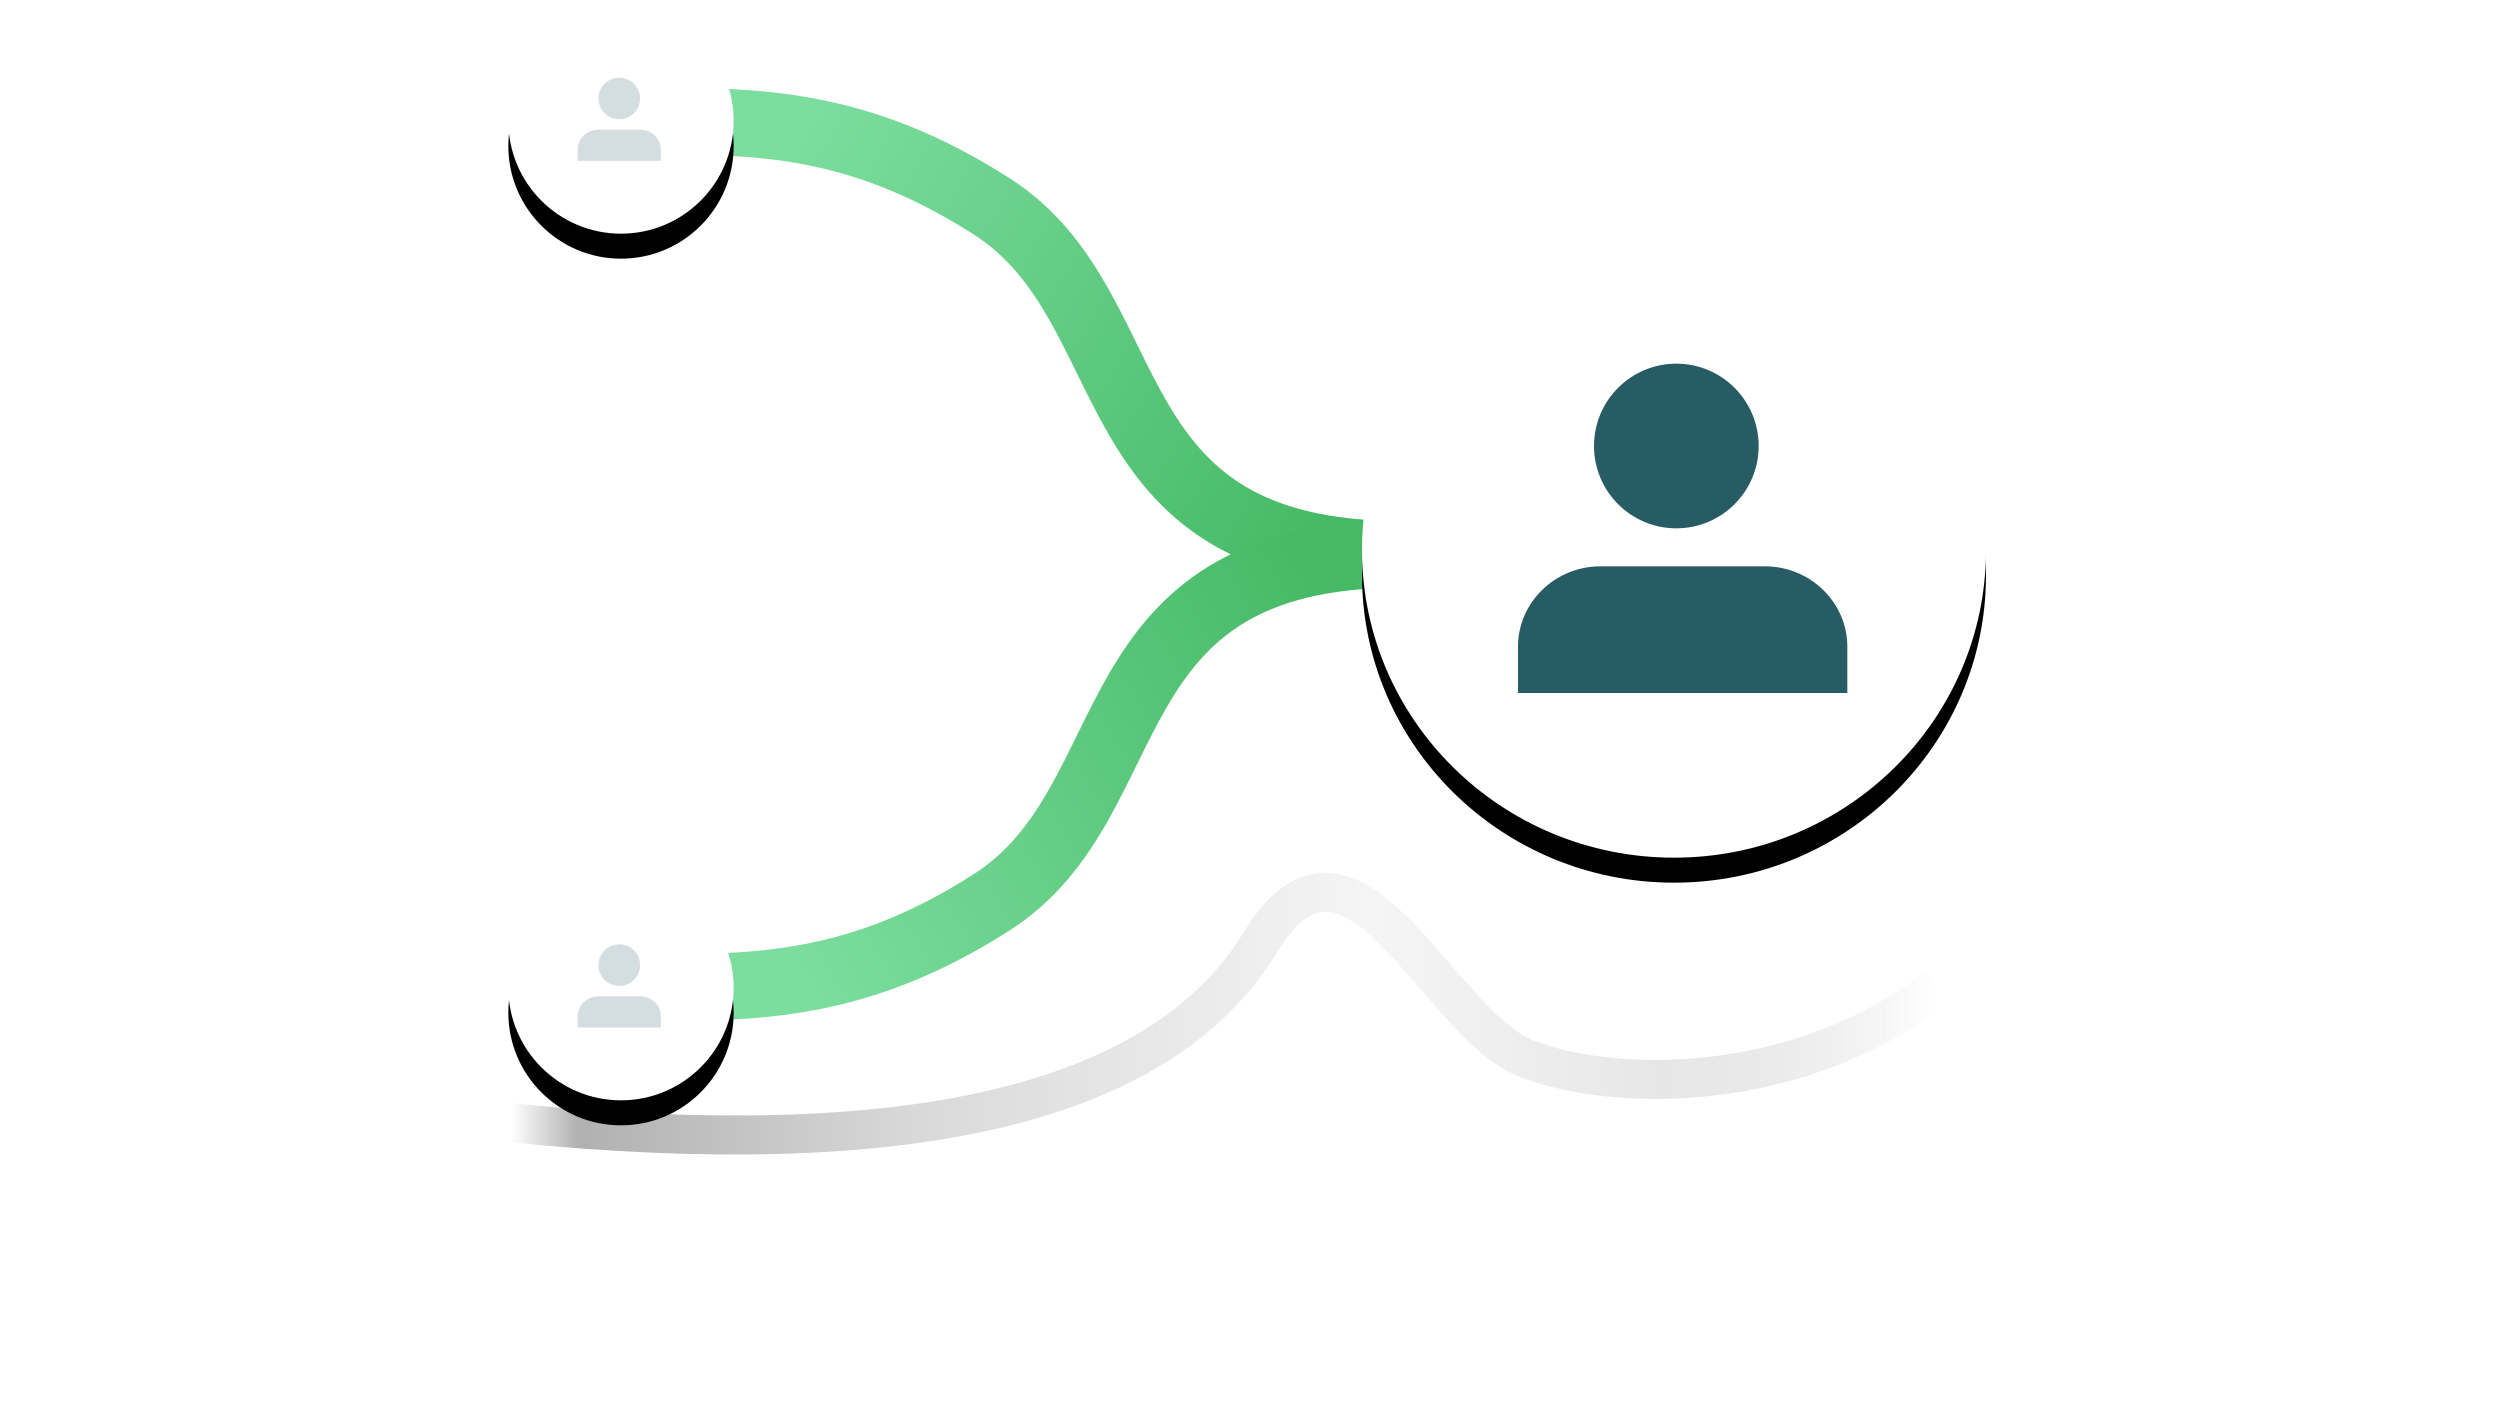
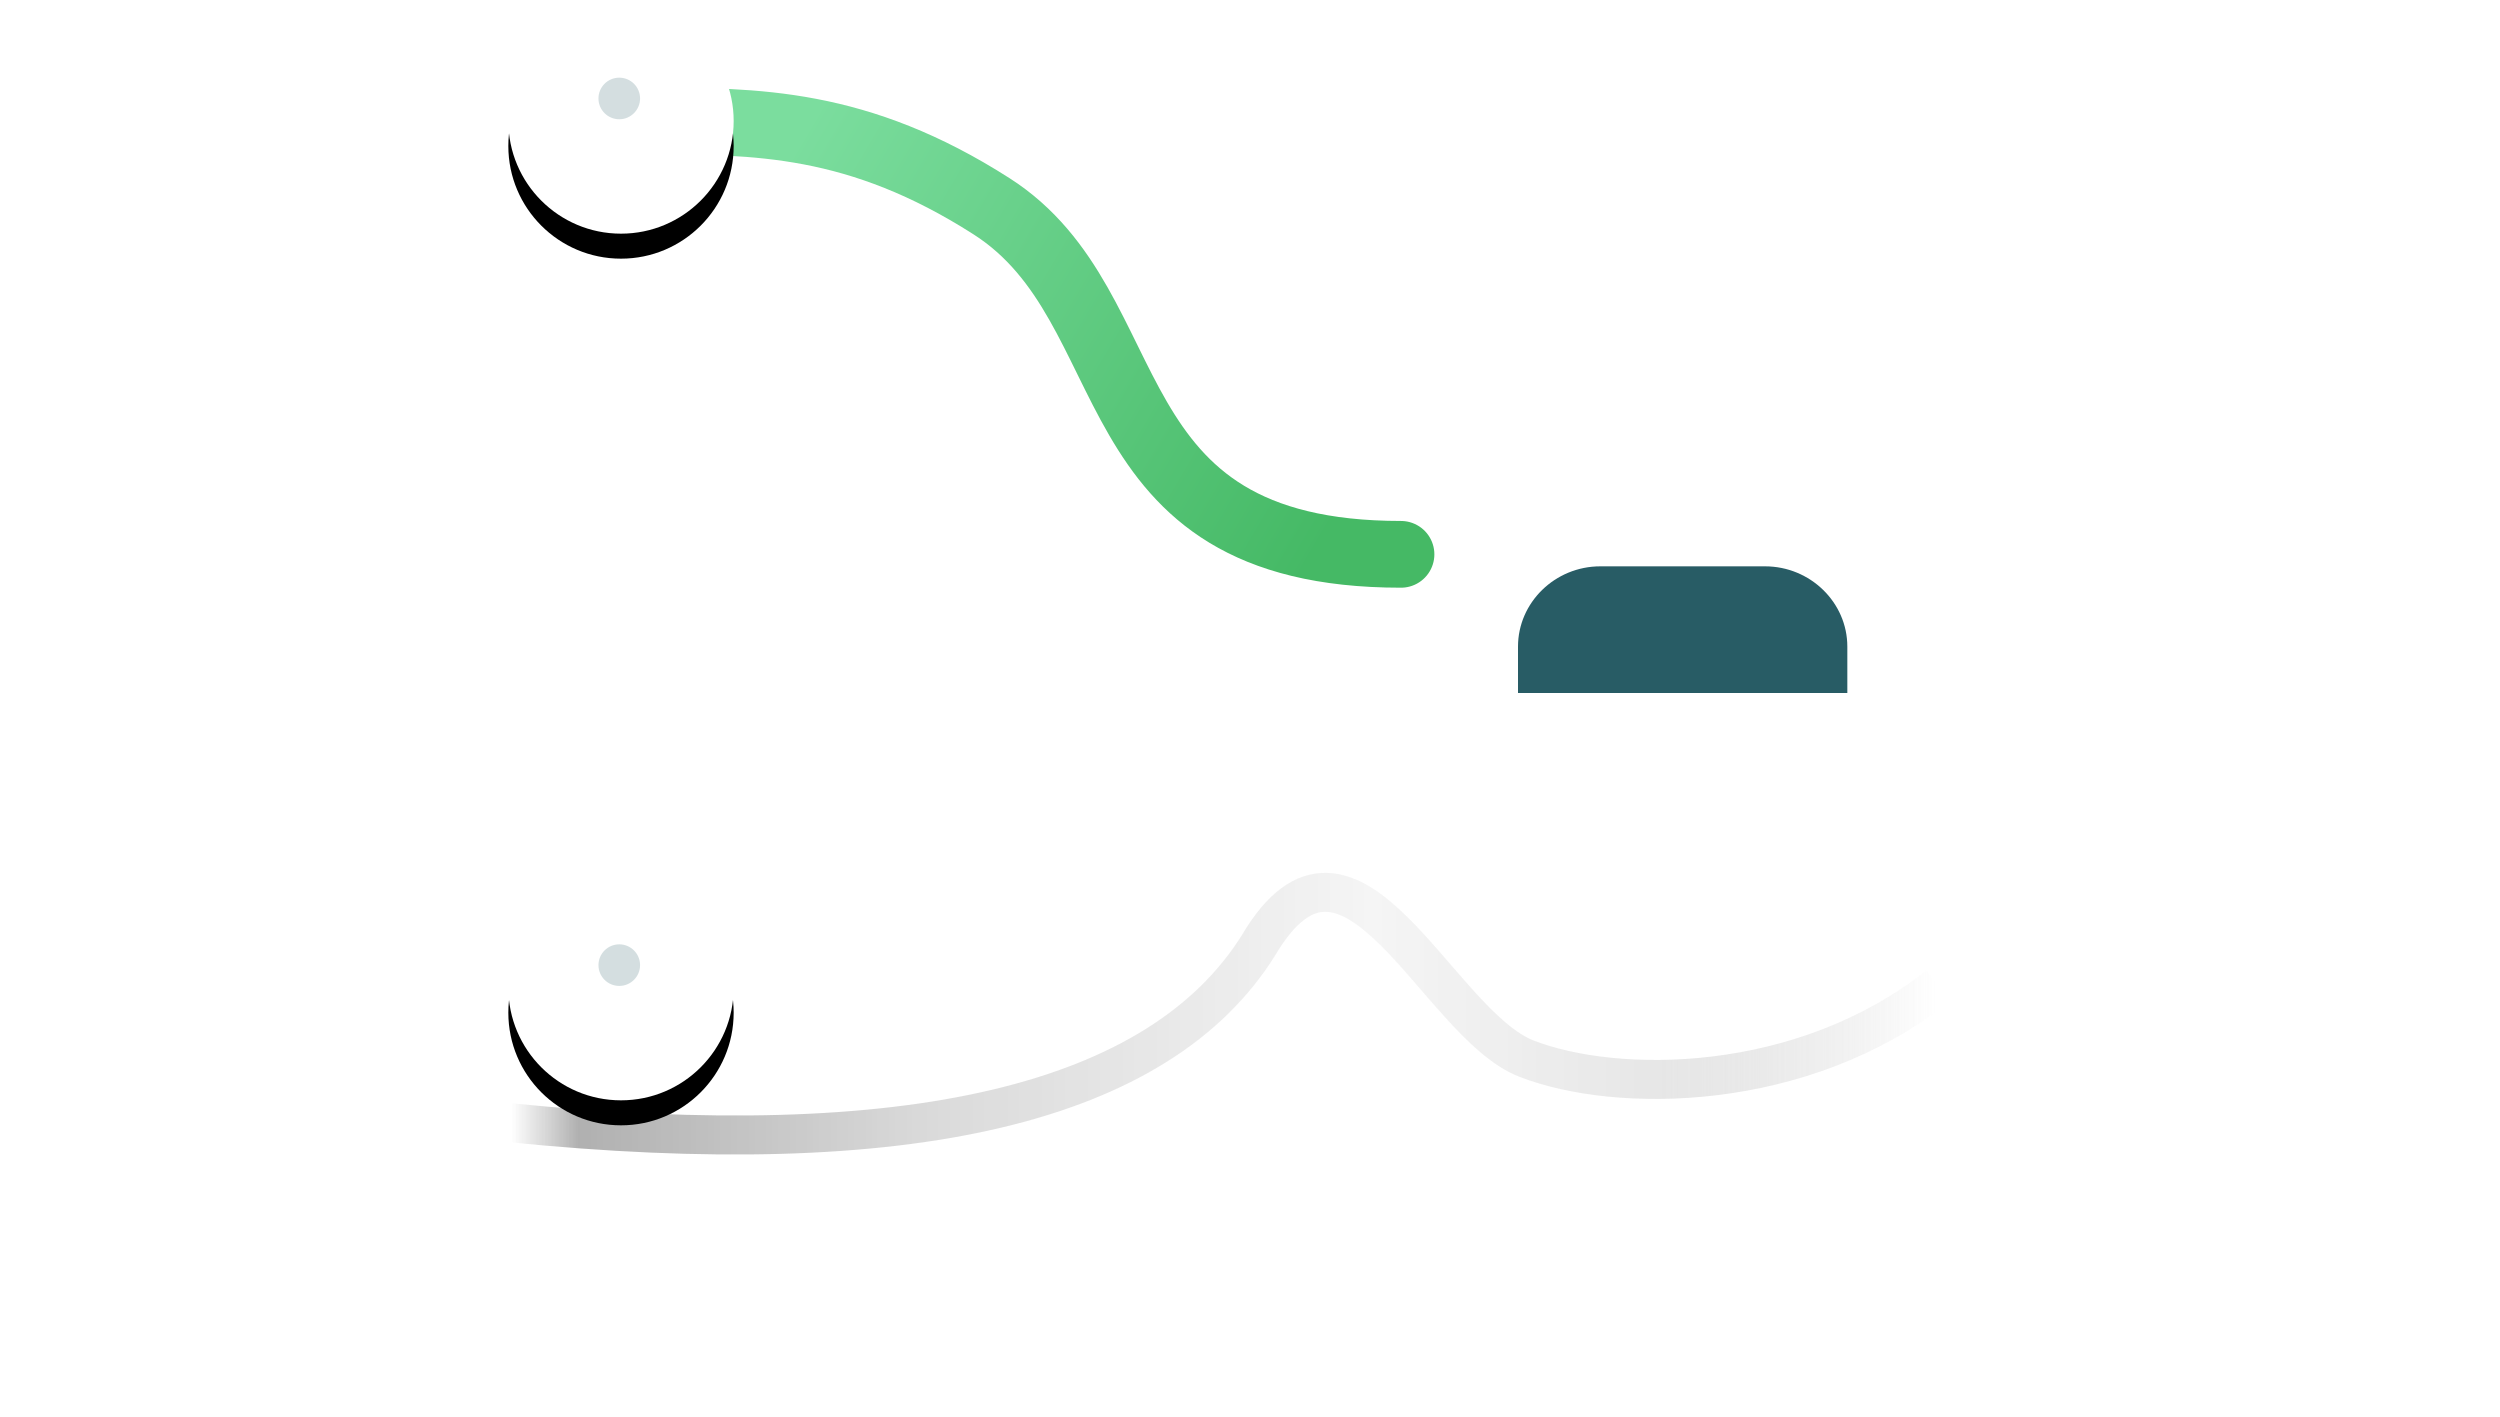
<svg xmlns="http://www.w3.org/2000/svg" xmlns:xlink="http://www.w3.org/1999/xlink" width="300px" height="170px" viewBox="0 0 300 170" version="1.1">
  <title>account reconciliation-centered</title>
  <desc>Created with Sketch.</desc>
  <defs>
    <linearGradient x1="0%" y1="85.269%" x2="100%" y2="85.269%" id="linearGradient-1">
      <stop stop-color="#656565" stop-opacity="0" offset="0%" />
      <stop stop-color="#606060" offset="4.698%" />
      <stop stop-color="#B4B4B4" offset="28.79%" />
      <stop stop-color="#ECECEC" offset="60.471%" />
      <stop stop-color="#CECECE" offset="81.051%" />
      <stop stop-color="#9D9D9D" stop-opacity="0" offset="100%" />
    </linearGradient>
    <filter x="-7.4%" y="-50.9%" width="115.5%" height="201.8%" filterUnits="objectBoundingBox" id="filter-2">
      <feGaussianBlur stdDeviation="4.16" in="SourceGraphic" />
    </filter>
    <linearGradient x1="9.35%" y1="35.66%" x2="100%" y2="66.515%" id="linearGradient-3">
      <stop stop-color="#7BDD9E" offset="0%" />
      <stop stop-color="#45B965" offset="100%" />
    </linearGradient>
    <circle id="path-4" cx="13.52" cy="13.52" r="13.52" />
    <filter x="-27.7%" y="-16.6%" width="155.5%" height="155.5%" filterUnits="objectBoundingBox" id="filter-5">
      <feOffset dx="0" dy="3" in="SourceAlpha" result="shadowOffsetOuter1" />
      <feGaussianBlur stdDeviation="2" in="shadowOffsetOuter1" result="shadowBlurOuter1" />
      <feColorMatrix values="0 0 0 0 0.208   0 0 0 0 0.753   0 0 0 0 0.655  0 0 0 0.12 0" type="matrix" in="shadowBlurOuter1" />
    </filter>
    <circle id="path-6" cx="13.52" cy="13.52" r="13.52" />
    <filter x="-27.7%" y="-16.6%" width="155.5%" height="155.5%" filterUnits="objectBoundingBox" id="filter-7">
      <feOffset dx="0" dy="3" in="SourceAlpha" result="shadowOffsetOuter1" />
      <feGaussianBlur stdDeviation="2" in="shadowOffsetOuter1" result="shadowBlurOuter1" />
      <feColorMatrix values="0 0 0 0 0.208   0 0 0 0 0.753   0 0 0 0 0.655  0 0 0 0.12 0" type="matrix" in="shadowBlurOuter1" />
    </filter>
-     <ellipse id="path-8" cx="37.96" cy="36.92" rx="37.44" ry="36.92" />
    <filter x="-10.0%" y="-6.1%" width="120.0%" height="120.3%" filterUnits="objectBoundingBox" id="filter-9">
      <feOffset dx="0" dy="3" in="SourceAlpha" result="shadowOffsetOuter1" />
      <feGaussianBlur stdDeviation="2" in="shadowOffsetOuter1" result="shadowBlurOuter1" />
      <feColorMatrix values="0 0 0 0 0.208   0 0 0 0 0.753   0 0 0 0 0.655  0 0 0 0.12 0" type="matrix" in="shadowBlurOuter1" />
    </filter>
  </defs>
  <g id="account-reconciliation-centered" stroke="none" stroke-width="1" fill="none" fill-rule="evenodd">
    <g id="Account-reconciliation" transform="translate(61, 1)">
      <path d="M0,133.704 C48.12,138.596 78.136,131.491 90.049,112.391 C101.076,93.792 111.372,121.813 122.159,126.028 C132.946,130.244 155.26,130.244 171.6,117.289" id="Path-15" stroke="url(#linearGradient-1)" stroke-width="4.68" opacity="0.7" filter="url(#filter-2)" />
      <path d="M16.64,13.52 C29.732,13.52 41.988,13.52 57.989,23.755 C77.073,35.96 69.389,65.52 107.12,65.52" id="Path-14-Copy-5" stroke="url(#linearGradient-3)" stroke-width="8.008" stroke-linecap="round" />
-       <path d="M16.64,65.52 C29.732,65.52 41.988,65.52 57.989,75.755 C77.073,87.96 69.389,117.52 107.12,117.52" id="Path-14-Copy-7" stroke="url(#linearGradient-3)" stroke-width="8.008" stroke-linecap="round" transform="translate(61.88, 91.52) scale(1, -1) translate(-61.88, -91.52) " />
      <g id="Group-22">
        <g id="Oval-Copy-8">
          <use fill="black" fill-opacity="1" filter="url(#filter-5)" xlink:href="#path-4" />
          <use fill="#FFFFFF" fill-rule="evenodd" xlink:href="#path-4" />
        </g>
        <g id="Group-21" opacity="0.2" transform="translate(8.32, 8.32)" fill="#285C65">
          <path d="M4.992,4.992 C6.37,4.992 7.488,3.874 7.488,2.496 C7.488,1.118 6.37,0 4.992,0 C3.614,0 2.496,1.118 2.496,2.496 C2.496,3.874 3.614,4.992 4.992,4.992 Z" id="Stroke-5" />
-           <path d="M9.984,9.984 L9.984,8.613 C9.984,7.308 8.861,6.24 7.488,6.24 L2.496,6.24 C1.123,6.24 0,7.308 0,8.613 L0,9.984 L9.984,9.984 Z" id="Stroke-7" />
        </g>
      </g>
      <g id="Group-22-Copy" transform="translate(0, 104)">
        <g id="Oval-Copy-8">
          <use fill="black" fill-opacity="1" filter="url(#filter-7)" xlink:href="#path-6" />
          <use fill="#FFFFFF" fill-rule="evenodd" xlink:href="#path-6" />
        </g>
        <g id="Group-21" opacity="0.2" transform="translate(8.32, 8.32)" fill="#285C65">
          <path d="M4.992,4.992 C6.37,4.992 7.488,3.874 7.488,2.496 C7.488,1.118 6.37,0 4.992,0 C3.614,0 2.496,1.118 2.496,2.496 C2.496,3.874 3.614,4.992 4.992,4.992 Z" id="Stroke-5" />
-           <path d="M9.984,9.984 L9.984,8.613 C9.984,7.308 8.861,6.24 7.488,6.24 L2.496,6.24 C1.123,6.24 0,7.308 0,8.613 L0,9.984 L9.984,9.984 Z" id="Stroke-7" />
        </g>
      </g>
      <g id="Group-20" transform="translate(101.92, 28.08)">
        <g id="Oval-Copy-8">
          <use fill="black" fill-opacity="1" filter="url(#filter-9)" xlink:href="#path-8" />
          <use fill="#FFFFFF" fill-rule="evenodd" xlink:href="#path-8" />
        </g>
        <g id="Group-21" transform="translate(19.24, 14.56)" fill="#285C65">
-           <path d="M19,19.76 C24.456,19.76 28.88,15.336 28.88,9.88 C28.88,4.424 24.456,0 19,0 C13.544,0 9.12,4.424 9.12,9.88 C9.12,15.336 13.544,19.76 19,19.76 Z" id="Stroke-5" />
-           <path d="M39.52,39.52 L39.52,33.954 C39.52,28.655 35.074,24.32 29.64,24.32 L9.88,24.32 C4.446,24.32 0,28.655 0,33.954 L0,39.52 L39.52,39.52 Z" id="Stroke-7" />
+           <path d="M39.52,39.52 L39.52,33.954 C39.52,28.655 35.074,24.32 29.64,24.32 L9.88,24.32 C4.446,24.32 0,28.655 0,33.954 L0,39.52 Z" id="Stroke-7" />
        </g>
      </g>
    </g>
  </g>
</svg>